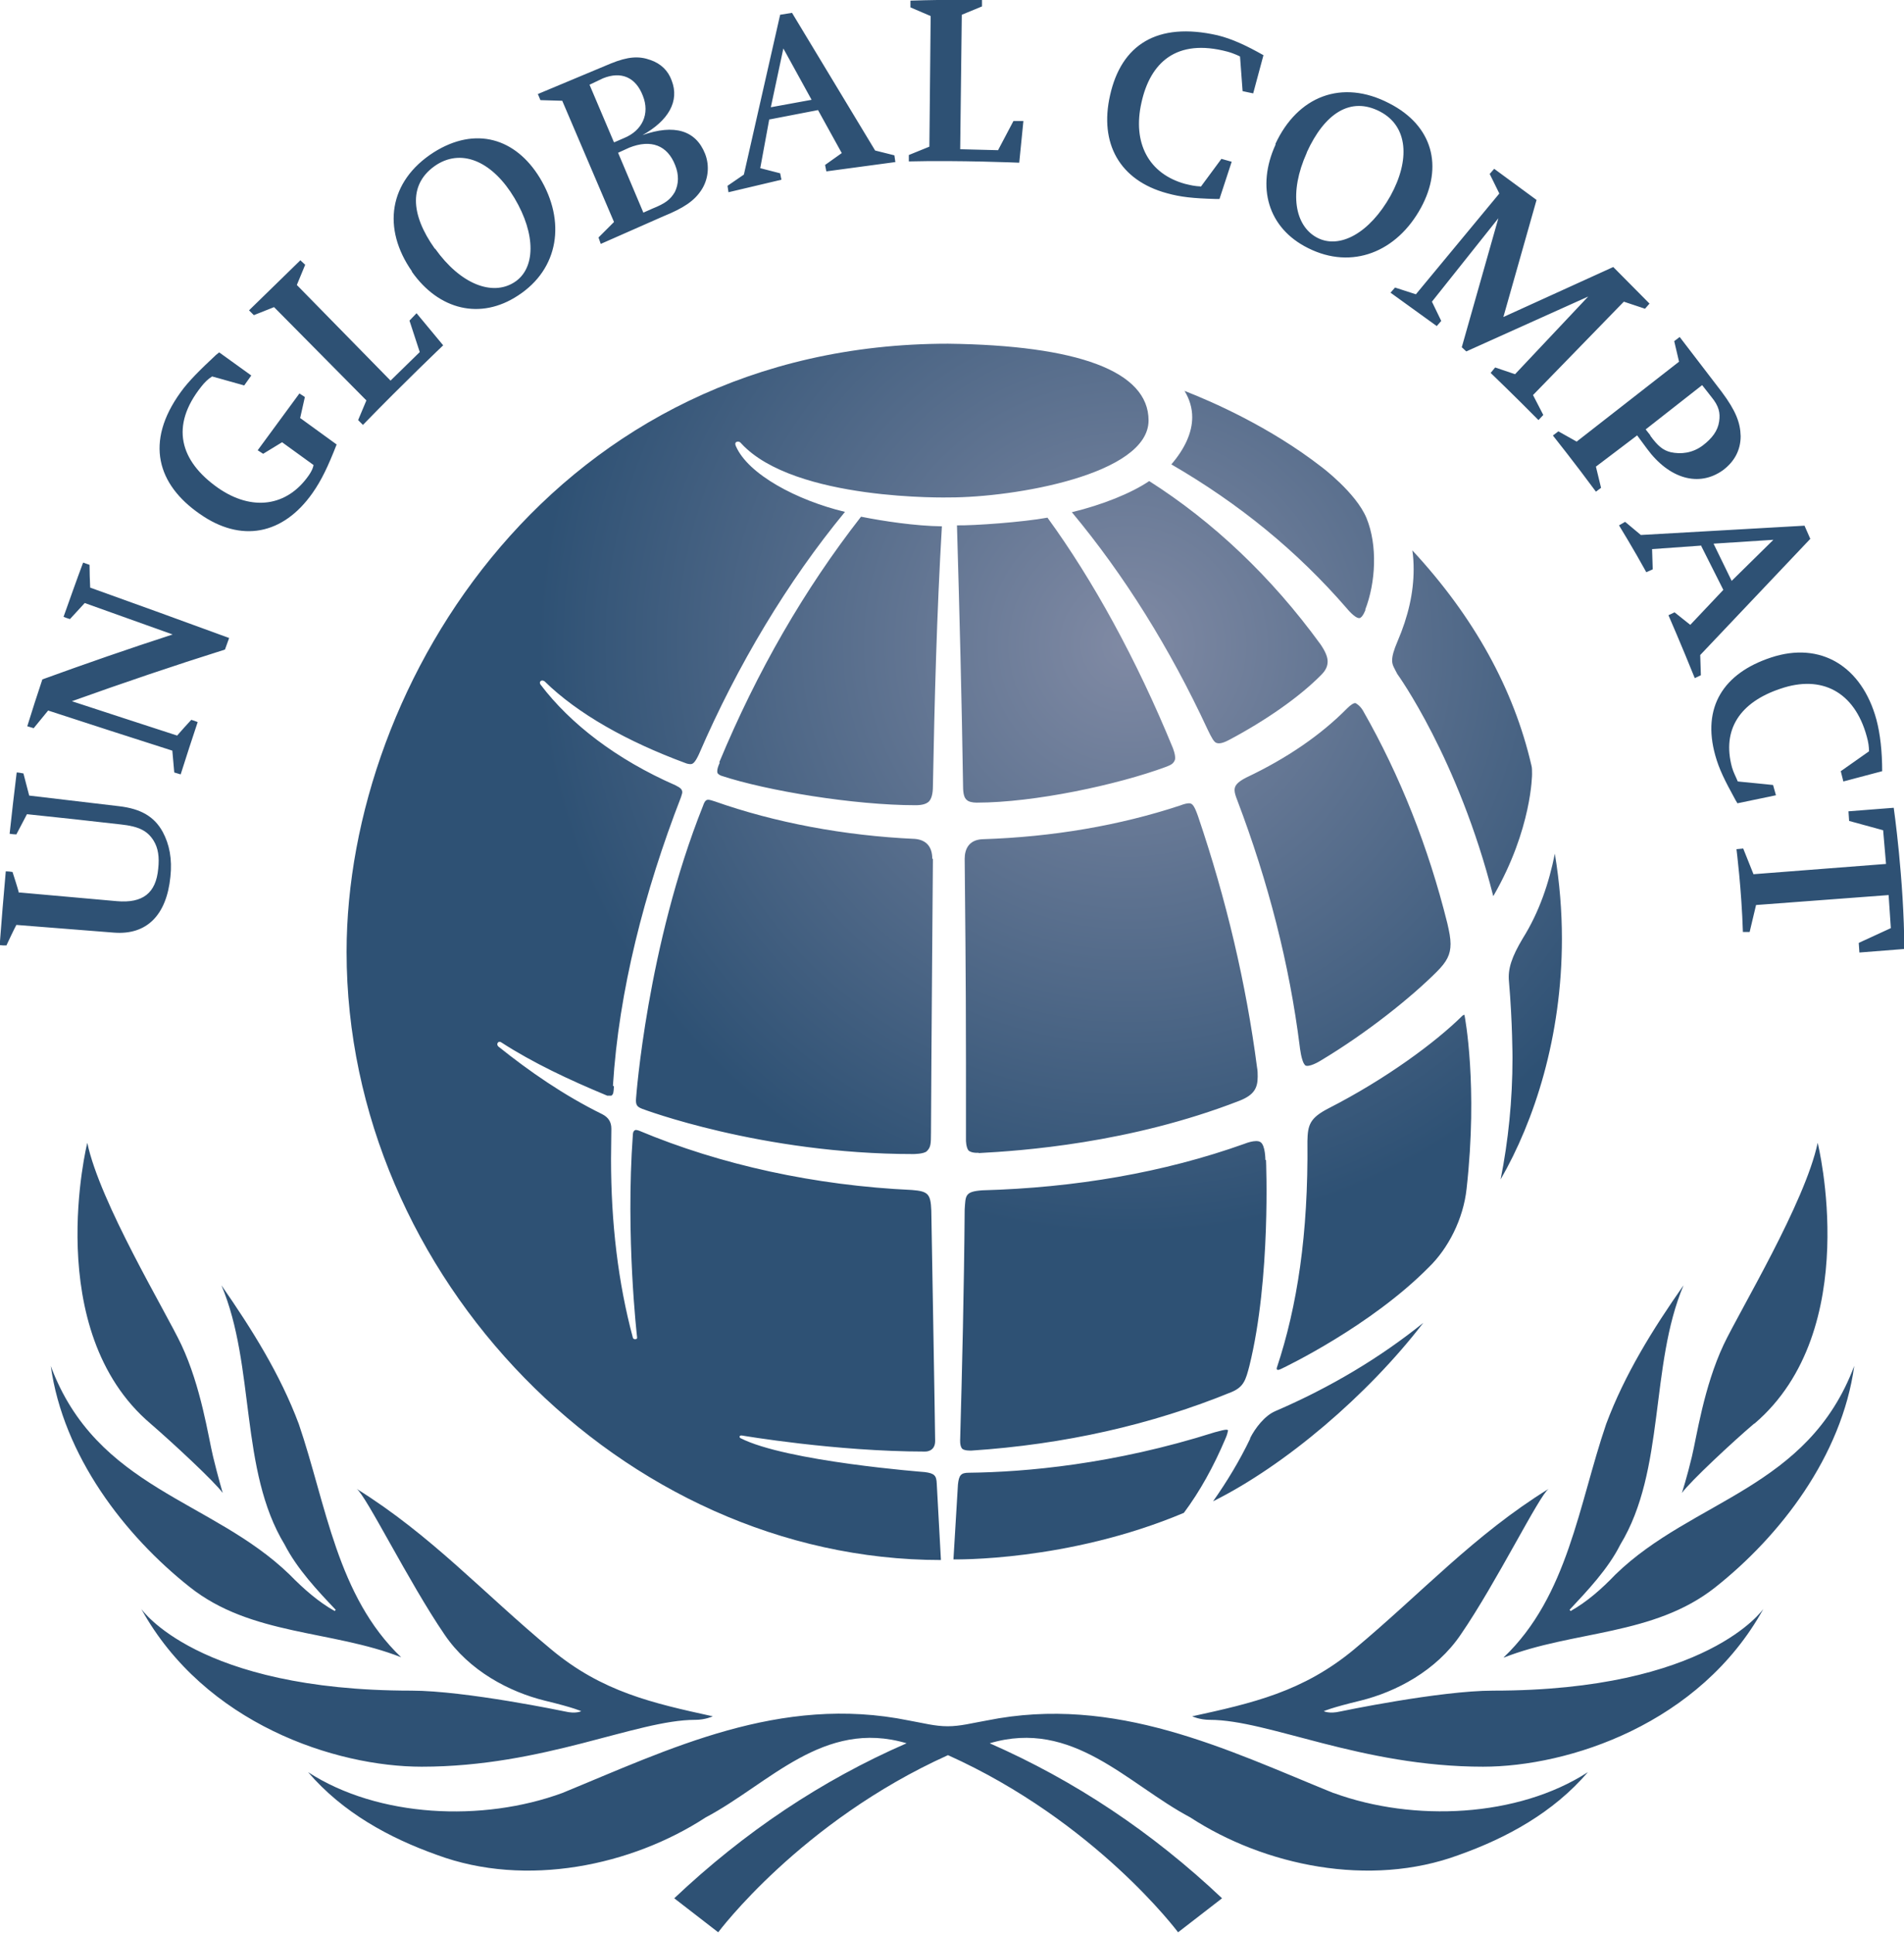
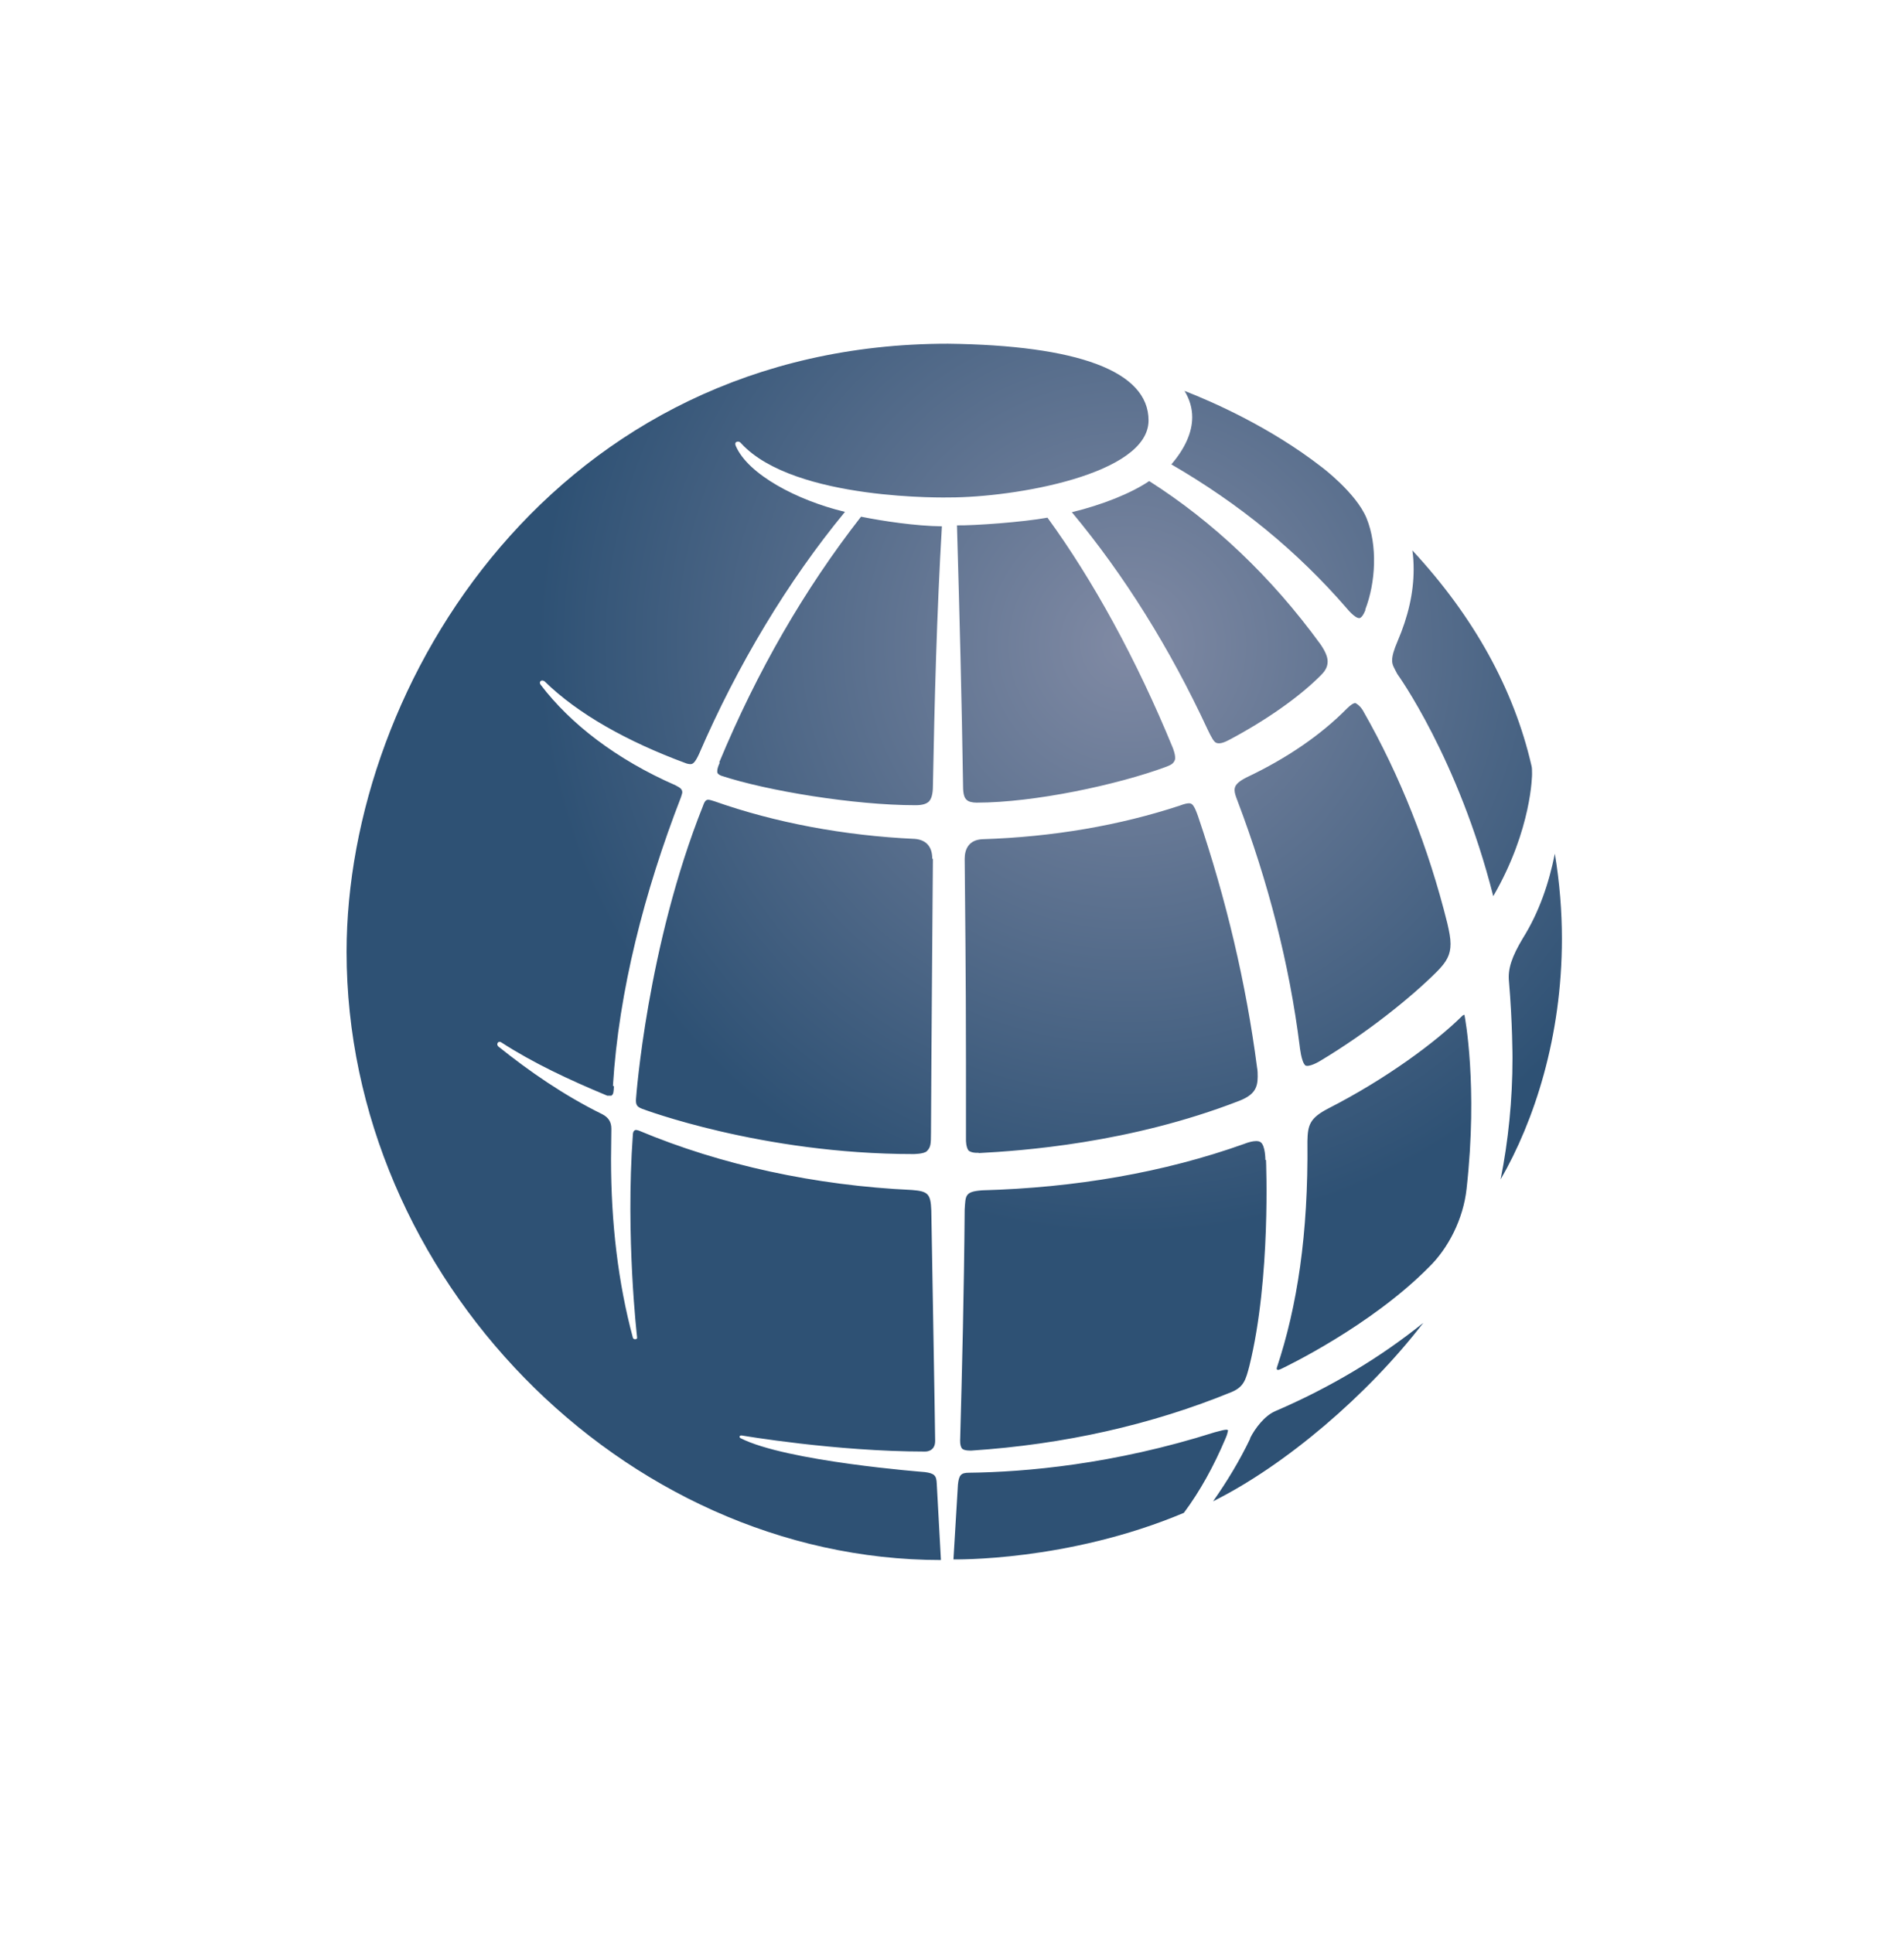
<svg xmlns="http://www.w3.org/2000/svg" id="Calque_1" data-name="Calque 1" viewBox="0 0 59.33 60.22">
  <defs>
    <style>      .cls-1 {        fill: url(#New_Gradient_Swatch);      }      .cls-2 {        fill: #2e5174;      }    </style>
    <radialGradient id="New_Gradient_Swatch" data-name="New Gradient Swatch" cx="35.13" cy="20.09" fx="35.13" fy="20.09" r="18.37" gradientUnits="userSpaceOnUse">
      <stop offset="0" stop-color="#808aa4" />
      <stop offset="1" stop-color="#2e5174" />
    </radialGradient>
  </defs>
  <g id="Masterbrand_Logo_gradient" data-name="Masterbrand Logo gradient">
    <path class="cls-1" d="m40.67,33.19c-.12-.1-.17-.59-.17-.59-.32-2.55-.98-5.12-1.94-7.65-.05-.13-.09-.24-.09-.33,0-.13.07-.24.36-.39,1.29-.61,2.34-1.34,3.14-2.15.13-.13.22-.18.27-.17h0s.13.06.23.23c1.16,2.03,2.04,4.26,2.63,6.63.06.26.1.46.1.64,0,.34-.12.56-.43.87-.78.78-2.15,1.89-3.62,2.77-.03.02-.38.23-.49.14Zm-1.24,2.95s0-.45-.15-.55c-.14-.1-.5.05-.5.05-2.52.9-5.28,1.37-8.17,1.45-.55.04-.52.16-.55.6-.02,2.55-.08,4.96-.14,7.14,0,0-.02.22.06.31.07.07.29.06.29.06,2.88-.19,5.61-.8,8.12-1.83.37-.16.43-.38.54-.8.68-2.74.52-6.42.52-6.42Zm-1.12-13.09c1.13-.6,2.18-1.33,2.86-2.02.15-.15.2-.28.2-.42s-.07-.31-.22-.53c-1.54-2.12-3.36-3.83-5.34-5.09-.56.38-1.46.74-2.41.97,1.64,1.97,3.06,4.25,4.23,6.77.12.25.2.4.28.42.11.04.27-.03.4-.1Zm-1.99.85c.15-.06.24-.09.29-.22.04-.13-.07-.39-.07-.39-1.12-2.73-2.48-5.21-3.9-7.16-.77.14-2.28.25-2.82.24.08,2.76.15,5.49.19,8.13,0,.24.04.37.12.43.05.05.17.08.3.08,1.81,0,4.4-.56,5.89-1.11Zm1.95,20.7c0-.06-.06-.05-.06-.05-.05,0-.14.02-.36.08-3.15,1-5.9,1.24-7.66,1.26-.25,0-.31.08-.34.37l-.14,2.33s3.55.08,7.18-1.45c.5-.67.93-1.45,1.29-2.3.04-.09.07-.17.08-.25Zm7.37-12.95c0-.06-.07,0-.07,0-.84.83-2.38,1.97-4.18,2.89-.58.3-.64.52-.65,1.02.03,2.91-.32,5.15-.95,7.05,0,0-.05.13.12.05.17-.08,2.81-1.35,4.61-3.17.61-.59,1.08-1.51,1.18-2.45.36-3.22-.06-5.38-.06-5.38Zm.9-3.74c1.2-2.08,1.2-3.79,1.2-3.79,0-.11,0-.2-.02-.27-.55-2.38-1.79-4.63-3.71-6.7.03.2.04.39.04.59,0,.73-.17,1.47-.5,2.24-.12.28-.17.46-.17.6,0,.15.07.24.16.42,0,0,1.9,2.62,2.99,6.92Zm-27.44,5.92c.18-2.94.98-6.05,2.12-8.99.02-.07.04-.12.04-.15,0-.09-.05-.14-.21-.22-1.85-.81-3.28-1.92-4.2-3.13,0,0-.06-.07,0-.12.05-.04.12.01.12.01,1.04,1.02,2.59,1.88,4.37,2.54.07.03.13.04.18.04.07,0,.14-.05.26-.31,1.2-2.78,2.77-5.39,4.55-7.55-1.5-.36-3.02-1.17-3.4-2.05,0,0-.05-.1.02-.13.09-.04.15.05.15.05,1.66,1.8,6.49,1.68,6.49,1.68,2.01,0,6.2-.71,6.2-2.4,0-1.54-2.22-2.34-6.25-2.39-12.2,0-18.74,10.56-18.74,18.95,0,10.13,8.6,18.95,18.52,18.95-.01-.16-.13-2.38-.13-2.38-.01-.25-.07-.32-.37-.36,0,0-4.33-.33-5.75-1.06-.05-.04-.02-.09.05-.08,0,0,2.92.5,5.7.5,0,0,.32.02.32-.33,0-.31-.12-7.18-.12-7.18-.02-.52-.1-.6-.6-.64-3.02-.14-5.96-.78-8.51-1.85-.07-.02-.1-.03-.13-.01-.06.03-.06.14-.06.14-.23,3.18.13,6.29.13,6.29.01.05,0,.08-.06.08-.06,0-.07-.05-.07-.05-.46-1.71-.68-3.58-.68-5.56,0-.14.01-.95.01-.95,0-.21-.09-.35-.28-.45-1.22-.6-2.29-1.35-3.24-2.11,0,0-.07-.06-.01-.13.05-.04.1,0,.1,0,.99.64,2.12,1.17,3.3,1.66h.13c.07-.04.07-.13.08-.29m23.41-14.85c.33-.85.39-2.01.04-2.86-.33-.79-1.4-1.59-1.4-1.59-1.61-1.25-3.42-2.04-4.27-2.37.16.26.24.54.24.82,0,.48-.23.98-.65,1.47,2.12,1.23,3.92,2.7,5.47,4.49,0,0,.25.31.39.3.1-.01.19-.26.19-.26Zm4.59,13.97c0,1.3-.13,2.58-.37,3.78,1.05-1.82,1.91-4.44,1.91-7.5,0-.86-.07-1.74-.22-2.65-.18.9-.48,1.81-1,2.64-.34.57-.47.95-.43,1.34.11,1.27.11,2.39.11,2.39Zm-8.17,11.85c-.33.69-.73,1.35-1.16,1.96,2.25-1.12,4.82-3.31,6.55-5.56-1.34,1.08-2.89,2.01-4.61,2.75-.33.14-.63.53-.79.85Zm-9.91-18.06c0-.39-.2-.59-.54-.62-2.21-.1-4.37-.51-6.24-1.17-.09-.03-.16-.05-.2-.05-.06,0-.11.03-.16.18-1.75,4.38-2.09,9.12-2.09,9.12-.02.22.04.27.19.33,0,0,3.71,1.41,8.45,1.41,0,0,.33,0,.42-.09.12-.12.13-.21.13-.59.01-2.34.06-8.52.06-8.52Zm-6.62-3c-.12.25-.07.33-.07.33.03.05.11.08.11.08,1.42.47,4.15.92,6.06.92.21,0,.33-.04.41-.11.08-.08.13-.23.13-.49h0c.05-2.64.12-5.39.28-8.09-.82-.01-1.82-.16-2.52-.3-1.77,2.27-3.24,4.82-4.42,7.66m8.08,12.17c1.32-.07,4.71-.3,8.13-1.63.46-.18.57-.4.57-.75,0-.09,0-.19-.02-.29-.34-2.61-.96-5.24-1.84-7.83-.12-.34-.18-.4-.28-.4-.06,0-.15.02-.28.07-1.88.62-3.96.98-6.16,1.05-.42.02-.55.31-.55.61.01,1.35.04,3.49.04,6.36,0,.73,0,1.7,0,2.41,0,0,0,.22.08.32.06.05.17.08.32.07Z" />
-     <path class="cls-2" d="m1.58,42.56c1.43,3.84,5.02,4.16,7.44,6.5.45.46.91.86,1.41,1.14l.03-.04c-.56-.59-1.2-1.27-1.59-2.03-1.41-2.32-.91-5.57-1.97-8.08.95,1.37,1.83,2.77,2.41,4.32.86,2.52,1.19,5.36,3.19,7.27-2.16-.85-4.68-.67-6.59-2.19-2.02-1.6-3.94-4.08-4.33-6.9Zm20.09,11.03c.31,0,.54-.11.54-.11-1.87-.41-3.45-.76-5.04-2.09-2.12-1.76-3.73-3.55-6.06-5,.29.19,1.62,2.9,2.74,4.54.77,1.14,2.03,1.79,3.12,2.06.95.23,1.14.33,1.14.33,0,0-.16.09-.5.01,0,0-3.11-.65-4.79-.65-6.69,0-8.42-2.55-8.42-2.55,1.98,3.59,6.06,4.92,8.74,4.92,3.81,0,6.69-1.46,8.52-1.46Zm24.54,1.46c2.67,0,6.76-1.33,8.74-4.92,0,0-1.73,2.55-8.42,2.55-1.67,0-4.77.65-4.77.65-.34.08-.51-.01-.51-.01,0,0,.2-.1,1.15-.33,1.09-.27,2.35-.92,3.12-2.06,1.12-1.63,2.45-4.35,2.74-4.54-2.34,1.45-3.95,3.24-6.06,5-1.6,1.33-3.18,1.68-5.05,2.09,0,0,.23.11.55.11,1.83,0,4.71,1.46,8.52,1.46ZM4.69,44.36c.65.56,2,1.81,2.25,2.16,0,0-.15-.51-.3-1.13-.15-.62-.37-2.17-.99-3.49-.49-1.04-2.54-4.43-2.93-6.29,0,0-1.45,5.84,1.97,8.75Zm42.17,7.29c2.16-.85,4.67-.67,6.59-2.19,2.02-1.6,3.94-4.08,4.33-6.9-1.44,3.84-5.03,4.16-7.44,6.5-.44.46-.9.86-1.4,1.14l-.03-.04c.55-.59,1.2-1.27,1.58-2.03,1.41-2.32.91-5.57,1.97-8.08-.96,1.37-1.83,2.77-2.41,4.32-.86,2.52-1.19,5.36-3.19,7.27Zm-5.31,4.22c-3.32-1.35-6.79-3.07-10.8-2.26-.46.08-.82.18-1.22.18s-.76-.1-1.21-.18c-4.02-.82-7.48.9-10.8,2.26-2.48.91-5.73.77-7.92-.65,1.08,1.26,2.53,2.05,4.02,2.58,2.78,1.03,6.07.33,8.37-1.17,1.97-1.04,3.67-3.08,6.26-2.31-2.64,1.15-5.05,2.76-7.24,4.83l1.37,1.06s2.57-3.45,7.16-5.52c4.6,2.07,7.17,5.52,7.17,5.52l1.37-1.06c-2.19-2.07-4.6-3.67-7.24-4.83,2.59-.77,4.29,1.27,6.25,2.31,2.3,1.5,5.59,2.2,8.37,1.17,1.49-.53,2.94-1.32,4.02-2.58-2.18,1.41-5.43,1.56-7.92.65Zm13.12-11.51c3.42-2.92,1.97-8.75,1.97-8.75-.39,1.86-2.44,5.25-2.93,6.29-.62,1.32-.84,2.87-.99,3.49-.15.63-.31,1.13-.31,1.13.25-.35,1.6-1.61,2.25-2.16ZM.61,27.81c1.01.09,2.02.18,3.03.27.81.07,1.22-.25,1.29-1.01.04-.36,0-.64-.14-.87-.19-.31-.46-.45-1.02-.51-.97-.11-1.95-.22-2.93-.32-.11.21-.22.42-.33.63-.07,0-.14-.01-.21-.02.07-.64.14-1.27.22-1.91.07,0,.14.02.21.03.06.23.12.46.18.69.93.11,1.86.22,2.79.33.7.08,1.11.33,1.37.8.21.39.3.85.24,1.4-.12,1.2-.74,1.82-1.76,1.74-1.01-.08-2.03-.16-3.04-.24-.11.21-.21.43-.31.64-.07,0-.14,0-.21-.01.06-.77.12-1.54.19-2.3.07,0,.14.01.21.02.07.22.14.43.2.65Zm1.63-5.96c1.09.36,2.18.71,3.28,1.07.14-.16.29-.33.44-.49.07.02.13.04.2.07-.18.54-.36,1.09-.53,1.63-.07-.02-.13-.04-.2-.06-.02-.23-.04-.45-.06-.68-1.29-.41-2.58-.83-3.87-1.25-.15.18-.3.37-.45.55-.07-.02-.13-.04-.2-.06.15-.49.31-.98.47-1.46,1.35-.49,2.7-.96,4.06-1.4-.91-.33-1.83-.65-2.74-.98-.15.16-.3.33-.46.5-.07-.02-.13-.04-.2-.07.2-.56.4-1.13.61-1.69.07.02.13.05.2.07,0,.24.01.47.02.71,1.45.52,2.89,1.04,4.33,1.57-.04.12-.09.24-.13.36-1.59.5-3.18,1.04-4.77,1.61Zm7.12-8.82l1.13.82c-.27.69-.47,1.11-.75,1.51-.92,1.31-2.23,1.56-3.52.65-1.31-.91-1.72-2.23-.59-3.79.25-.35.62-.71,1.1-1.16l.1-.08,1,.72-.22.31-1-.28c-.13.08-.24.19-.34.32-.97,1.22-.67,2.31.52,3.15,1.06.74,2.16.59,2.84-.4.13-.19.14-.31.14-.31l-.98-.71-.59.36-.17-.11,1.3-1.77.17.11-.15.67Zm2.06-.55l-2.88-2.91-.63.25-.15-.15,1.6-1.56.15.14-.26.63,2.92,2.98.91-.89-.32-.98.22-.23.83,1s-1.25,1.19-2.5,2.48l-.15-.15.26-.62Zm1.42-4.02c-.94-1.34-.73-2.81.67-3.71,1.31-.83,2.56-.44,3.31.79.82,1.35.6,2.84-.68,3.67-1.17.77-2.47.45-3.31-.75h0Zm.72-.71c.79,1.11,1.78,1.48,2.46,1.05.67-.42.69-1.49.01-2.63-.65-1.09-1.59-1.56-2.42-1.04-.88.57-.83,1.54-.06,2.62h0Zm5.57-.84l-1.61-3.77-.68-.02-.08-.19,2.27-.95c.54-.22.88-.24,1.24-.11.32.11.55.33.66.64.25.64-.1,1.25-.91,1.7.99-.35,1.66-.15,1.95.58.15.38.1.81-.12,1.14-.22.33-.54.55-1.18.81l-1.95.86-.07-.2.48-.48Zm.02-2.48l.3-.13c.56-.23.81-.75.58-1.32-.22-.57-.67-.77-1.24-.54l-.42.2.76,1.79Zm.91,2.19l.27-.12c.4-.16.56-.28.7-.52.12-.25.13-.53.01-.83-.24-.62-.75-.82-1.43-.55l-.35.16.79,1.87Zm3.91-2.9l-.28,1.52.62.16.04.2-1.65.39-.03-.2.51-.35,1.13-4.98.37-.06,2.59,4.29.6.15.03.21-2.15.29-.04-.2.52-.37-.74-1.34-1.5.29Zm.06-.38l1.26-.23-.88-1.6-.39,1.83Zm4.93,1.24l.04-4.08-.63-.27V.02c1.16-.04,2.23-.02,2.23-.02v.2l-.63.26-.05,4.19,1.18.03.48-.91h.31s-.13,1.3-.13,1.3c0,0-1.89-.08-3.44-.04v-.2s.64-.26.64-.26Zm8.45,1.25l.65-.88.32.09-.38,1.16h-.12c-.71-.02-1.09-.06-1.52-.18-1.47-.4-2.11-1.55-1.77-3.05.35-1.57,1.46-2.3,3.35-1.87.45.11.9.32,1.43.62l-.32,1.19-.33-.07-.08-1.08s-.17-.09-.39-.15c-1.61-.43-2.41.36-2.68,1.58-.29,1.27.23,2.23,1.36,2.54.17.04.28.07.49.08h0Zm9.41,4.06l3.45-1.57,1.13,1.14-.14.16-.66-.22-2.83,2.91.32.62-.15.16c-.75-.76-1.49-1.47-1.49-1.47l.14-.17.62.21,2.28-2.42-3.8,1.71-.14-.13,1.14-4.02-2.07,2.6.29.6-.14.16-1.44-1.04.14-.16.65.21,2.6-3.14-.3-.61.14-.16,1.32.97-1.04,3.67Zm4.19,3.68l-1.28.97.16.66-.16.12c-.64-.87-1.34-1.75-1.34-1.75l.17-.13.57.32,3.19-2.49-.15-.64.17-.13,1.31,1.71c.44.59.58.96.59,1.38,0,.43-.19.79-.55,1.06-.75.54-1.68.27-2.37-.67l-.31-.42Zm.41,0c.24.33.4.46.64.52.32.07.68.03,1-.21.29-.22.47-.46.51-.75.04-.27-.01-.48-.24-.76l-.29-.37-1.76,1.38.15.19Zm1.6,3.43l-1.54.11.02.63-.2.09c-.39-.71-.85-1.46-.85-1.46l.19-.11.49.41,5.1-.29.18.41-3.43,3.62.02.63-.19.09c-.41-1.02-.82-1.96-.82-1.96l.19-.09.49.39,1.03-1.09-.69-1.37Zm.38-.05l.56,1.15,1.3-1.28-1.86.12Zm.75,7.4l1.1.11.09.32-1.2.25-.06-.1c-.34-.62-.51-.96-.63-1.39-.42-1.5.25-2.56,1.73-3.05,1.56-.52,2.84.28,3.29,1.93.12.45.18,1,.18,1.61l-1.21.32-.08-.32.88-.62c0-.13-.02-.29-.07-.46-.38-1.4-1.41-1.93-2.69-1.49-1.26.42-1.83,1.27-1.51,2.45.05.17.11.27.18.44v.02Zm4.7,3.54l-4.13.31-.2.84h-.21c-.04-1.32-.2-2.58-.2-2.58l.21-.02.32.8,4.13-.32-.09-1.05-1.06-.29-.02-.3,1.41-.11s.32,2.23.33,4.4l-1.4.11-.02-.3,1-.46-.07-1.04ZM39.74,4.49c.69-1.49,2.07-2.04,3.55-1.27,1.37.7,1.68,1.98.99,3.25-.75,1.38-2.15,1.95-3.52,1.26-1.25-.62-1.62-1.9-1.01-3.23h0Zm.98.27c-.56,1.24-.38,2.28.33,2.65.7.36,1.63-.15,2.28-1.31.61-1.11.55-2.16-.32-2.62-.93-.49-1.74.06-2.29,1.27Z" />
  </g>
</svg>